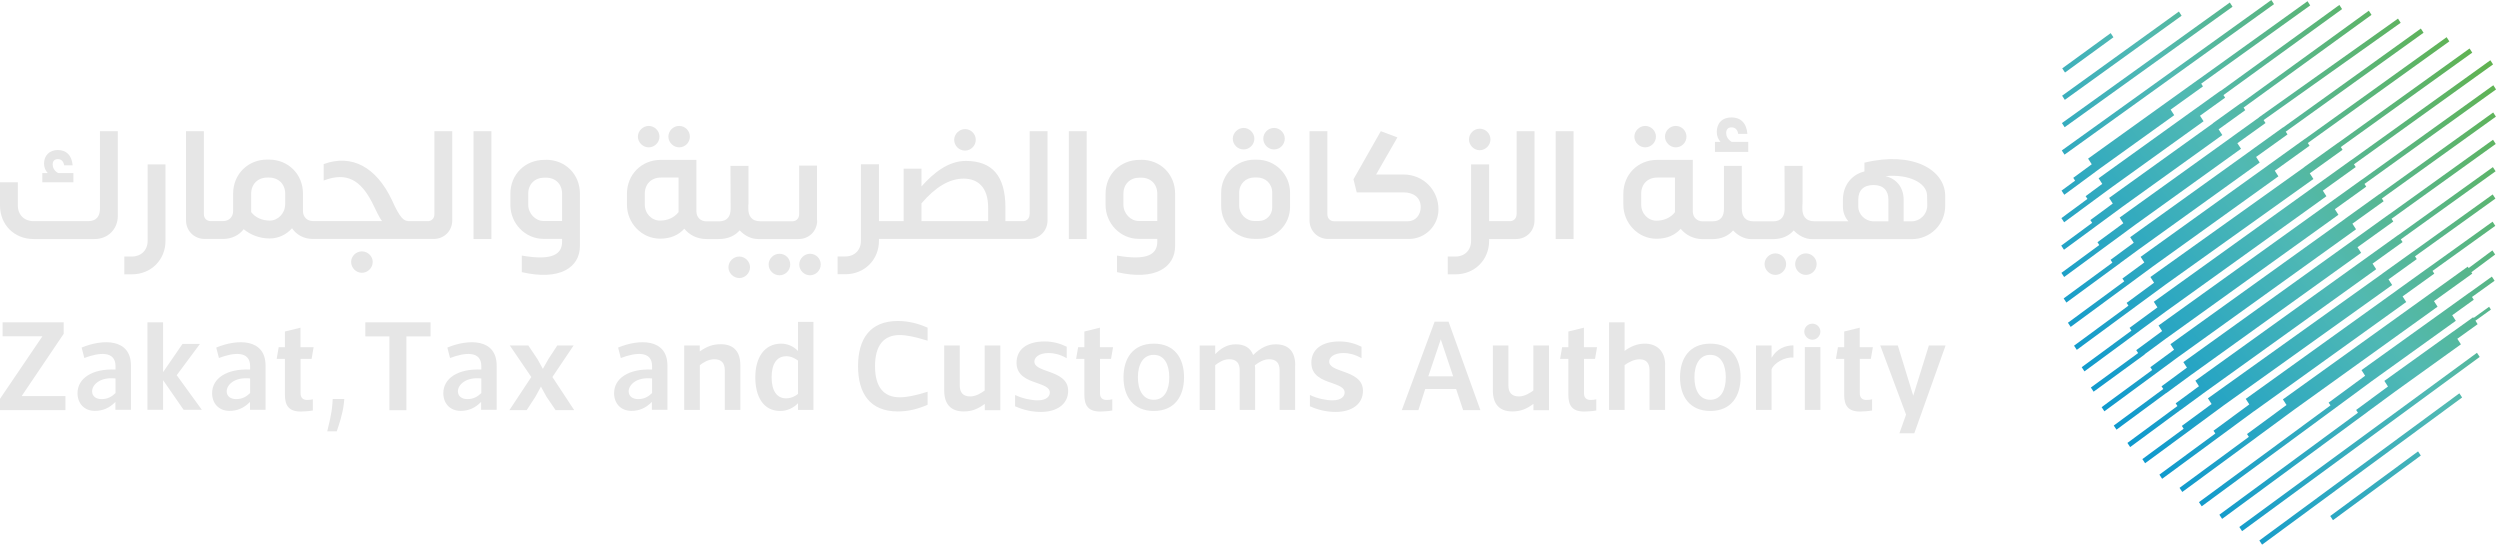
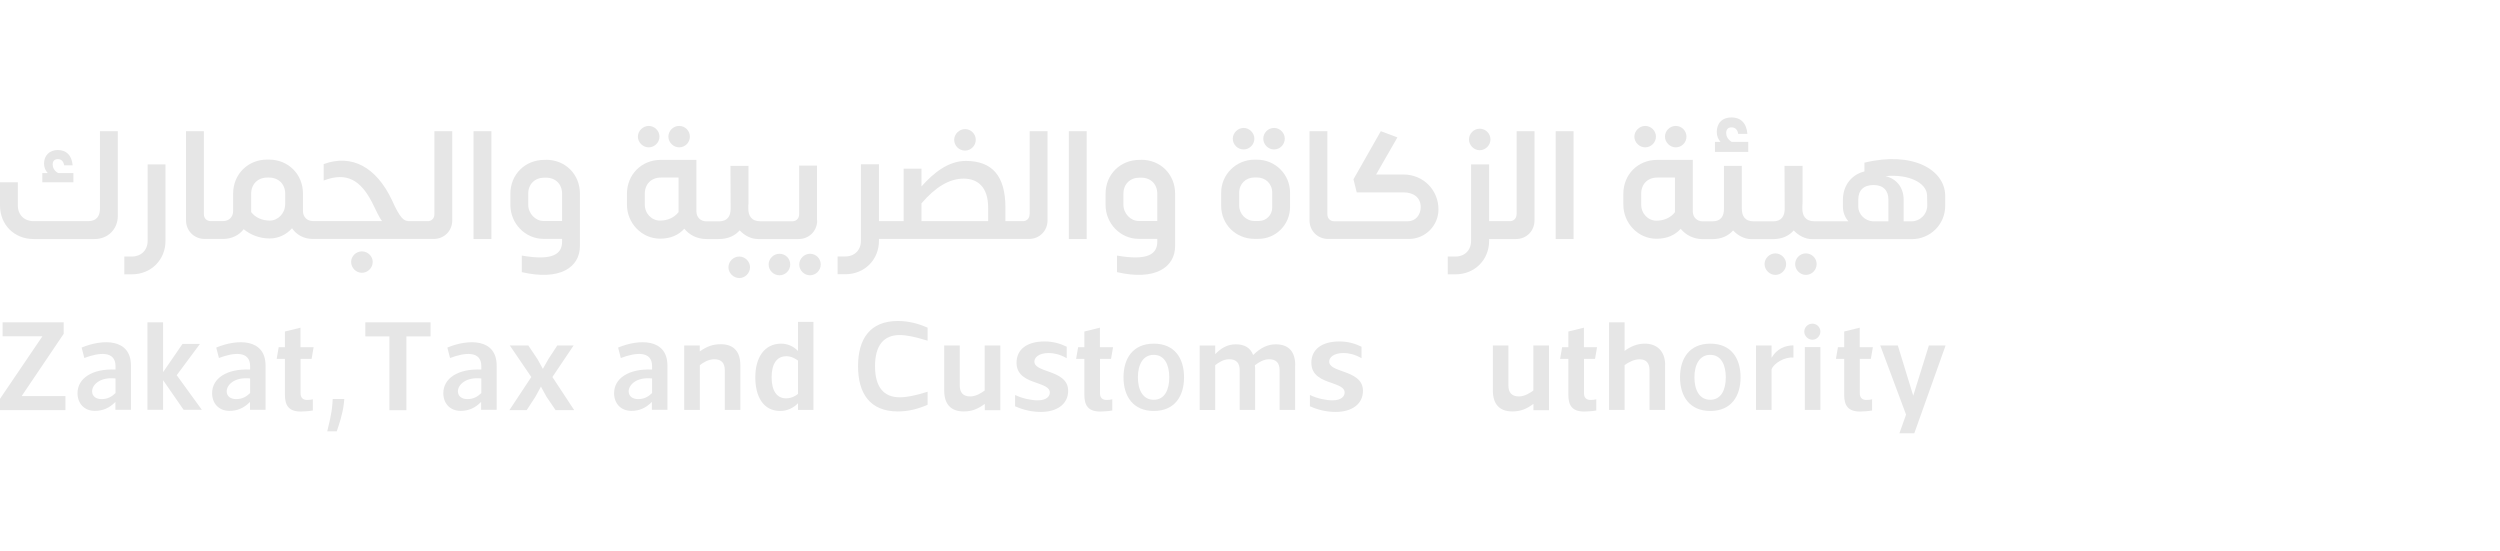
<svg xmlns="http://www.w3.org/2000/svg" width="454" height="100" viewBox="0 0 454 100" fill="none">
  <path d="M13.328 31.429H10.558C9.791 31.012 9.565 30.335 9.565 29.884C9.565 29.206 9.931 28.894 10.523 28.894C11.115 28.894 11.533 29.293 11.655 30.023H13.188C13.049 28.199 12.039 27.244 10.505 27.244C8.972 27.244 7.997 28.252 7.997 29.71C7.997 30.439 8.275 31.012 8.676 31.429H7.683V33.096H13.328V31.429Z" fill="#E6E6E6" />
  <path d="M18.154 37.854C18.154 39.121 17.648 40.163 15.976 40.163H6.098C4.408 40.163 3.24 39.017 3.24 37.316V33.096H0V37.316C0 40.823 2.596 43.41 6.098 43.41H17.195C19.6 43.41 21.394 41.605 21.394 39.226V23.824H18.154V37.854Z" fill="#E6E6E6" />
  <path d="M26.812 43.74C26.812 45.425 25.628 46.588 23.955 46.588H22.579V49.818H23.955C27.422 49.818 30.053 47.196 30.053 43.74V29.849H26.812V43.74Z" fill="#E6E6E6" />
  <path d="M65.716 45.65C64.671 45.65 63.764 46.519 63.764 47.56C63.764 48.654 64.671 49.54 65.716 49.54C66.761 49.54 67.684 48.672 67.684 47.56C67.684 46.519 66.778 45.65 65.716 45.65Z" fill="#E6E6E6" />
  <path d="M78.887 38.896C78.887 39.764 78.26 40.163 77.702 40.163H74.043V40.129C73.451 40.042 72.772 39.955 71.169 36.326C68.312 30.3 63.852 27.939 58.782 29.797V32.784C63.015 31.151 65.524 32.784 67.58 36.777C68.312 38.236 68.939 39.677 69.392 40.146H56.831C55.75 40.146 55.019 39.382 55.019 38.323V35.163C55.019 31.655 52.37 28.981 48.834 28.981H48.52C45.001 28.981 42.336 31.655 42.336 35.163V38.323C42.336 39.382 41.604 40.146 40.524 40.146H38.206C37.649 40.146 37.022 39.747 37.022 38.878V23.824H33.781V40.025C33.781 41.934 35.279 43.393 37.161 43.393H40.524C42.074 43.393 43.433 42.716 44.252 41.622C45.524 42.681 47.196 43.306 48.973 43.306C50.576 43.306 52.057 42.577 53.033 41.448C53.817 42.629 55.175 43.393 56.813 43.393H78.765C80.664 43.393 82.127 41.934 82.127 40.025V23.824H78.887V38.896ZM51.778 37.125C51.778 38.757 50.471 40.059 48.991 40.059C47.632 40.059 46.36 39.521 45.611 38.514V35.197C45.611 33.426 46.83 32.245 48.538 32.245H48.851C50.576 32.245 51.796 33.426 51.796 35.197V37.142L51.778 37.125Z" fill="#E6E6E6" />
  <path d="M89.236 23.824H85.995V43.41H89.236V23.824Z" fill="#E6E6E6" />
  <path d="M99.183 29.033H98.87C95.351 29.033 92.685 31.672 92.685 35.197V37.194C92.685 40.597 95.368 43.358 98.661 43.376H102.076V43.879C102.076 46.154 100.351 47.387 94.758 46.414V49.419C101.623 51.016 105.316 48.602 105.316 44.661V35.18C105.316 31.672 102.685 29.016 99.166 29.016M102.076 40.129H98.696C97.232 40.129 95.926 38.774 95.926 37.177V35.18C95.926 33.426 97.145 32.263 98.852 32.263H99.166C100.891 32.263 102.076 33.444 102.076 35.18V40.129Z" fill="#E6E6E6" />
  <path d="M117.808 26.758C118.853 26.758 119.759 25.89 119.759 24.813C119.759 23.737 118.853 22.869 117.808 22.869C116.762 22.869 115.839 23.772 115.839 24.813C115.839 25.855 116.745 26.758 117.808 26.758Z" fill="#E6E6E6" />
  <path d="M123.33 26.758C124.411 26.758 125.282 25.89 125.282 24.813C125.282 23.737 124.411 22.869 123.33 22.869C122.25 22.869 121.379 23.772 121.379 24.813C121.379 25.855 122.285 26.758 123.33 26.758Z" fill="#E6E6E6" />
  <path d="M134.254 46.588C133.174 46.588 132.285 47.491 132.285 48.533C132.285 49.575 133.191 50.495 134.254 50.495C135.317 50.495 136.205 49.592 136.205 48.533C136.205 47.474 135.299 46.588 134.254 46.588Z" fill="#E6E6E6" />
  <path d="M147.094 46.084C146.049 46.084 145.143 46.987 145.143 48.029C145.143 49.123 146.049 49.991 147.094 49.991C148.139 49.991 149.045 49.123 149.045 48.029C149.045 46.935 148.174 46.084 147.094 46.084Z" fill="#E6E6E6" />
  <path d="M148.366 40.024V30.075H145.125V38.913C145.125 39.781 144.481 40.181 143.941 40.181H138.069C136.432 40.181 135.892 39.139 135.892 37.871V37.403C135.926 37.125 135.926 36.864 135.926 36.621V30.127H132.651L132.686 37.975C132.651 39.191 132.181 40.198 130.543 40.198H128.296C127.198 40.198 126.466 39.434 126.466 38.375V29.033H120.003C116.484 29.033 113.853 31.707 113.853 35.215V37.159C113.853 40.528 116.536 43.341 119.863 43.341C121.832 43.341 123.243 42.664 124.271 41.535C125.195 42.681 126.606 43.41 128.313 43.41H130.508C132.285 43.41 133.505 42.768 134.324 41.83C135.195 42.768 136.379 43.41 137.686 43.41H145.021C146.92 43.41 148.401 41.952 148.401 40.042M123.226 38.514C122.459 39.521 121.222 40.059 119.863 40.059C118.33 40.059 117.093 38.774 117.093 37.142V35.197C117.093 33.426 118.278 32.245 120.003 32.245H123.226V38.514Z" fill="#E6E6E6" />
  <path d="M141.554 46.084C140.474 46.084 139.585 46.987 139.585 48.029C139.585 49.123 140.491 49.991 141.554 49.991C142.617 49.991 143.505 49.123 143.505 48.029C143.505 46.935 142.634 46.084 141.554 46.084Z" fill="#E6E6E6" />
  <path d="M175.248 27.349C176.293 27.349 177.199 26.48 177.199 25.386C177.199 24.293 176.293 23.442 175.248 23.442C174.203 23.442 173.279 24.345 173.279 25.386C173.279 26.48 174.185 27.349 175.248 27.349Z" fill="#E6E6E6" />
  <path d="M186.973 38.896C186.973 39.764 186.346 40.163 185.788 40.163H182.583V37.698C182.583 31.933 180.178 29.224 175.387 29.224C172.251 29.224 169.551 31.36 167.338 33.86V30.631H164.098V40.163H159.62V29.832H156.345V43.723C156.345 45.407 155.195 46.571 153.523 46.571H152.111V49.8H153.523C156.99 49.8 159.62 47.178 159.62 43.723V43.393H186.868C188.767 43.393 190.231 41.934 190.231 40.025V23.824H186.99V38.896H186.973ZM179.447 40.163H167.338V36.934C169.847 33.982 172.426 32.436 174.987 32.436C177.548 32.436 179.447 33.964 179.447 37.698V40.163Z" fill="#E6E6E6" />
  <path d="M197.339 23.824H194.099V43.41H197.339V23.824Z" fill="#E6E6E6" />
  <path d="M207.27 29.033H206.956C203.437 29.033 200.771 31.672 200.771 35.197V37.194C200.771 40.597 203.454 43.358 206.747 43.376H210.162V43.879C210.162 46.154 208.437 47.387 202.844 46.414V49.419C209.709 51.016 213.402 48.602 213.402 44.661V35.18C213.402 31.672 210.771 29.016 207.252 29.016M210.162 40.129H206.782C205.318 40.129 204.012 38.774 204.012 37.177V35.18C204.012 33.426 205.231 32.263 206.939 32.263H207.252C208.977 32.263 210.162 33.444 210.162 35.18V40.129Z" fill="#E6E6E6" />
  <path d="M231.364 27.14C232.427 27.14 233.315 26.272 233.315 25.178C233.315 24.136 232.444 23.233 231.364 23.233C230.284 23.233 229.413 24.136 229.413 25.178C229.413 26.272 230.319 27.14 231.364 27.14Z" fill="#E6E6E6" />
  <path d="M225.841 27.14C226.887 27.14 227.793 26.272 227.793 25.178C227.793 24.136 226.887 23.233 225.841 23.233C224.796 23.233 223.873 24.136 223.873 25.178C223.873 26.272 224.779 27.14 225.841 27.14Z" fill="#E6E6E6" />
  <path d="M228.263 28.998H227.81C224.482 28.998 221.765 31.672 221.765 34.989V37.385C221.765 40.736 224.413 43.376 227.81 43.376H228.524C231.713 43.376 234.274 40.788 234.274 37.576V34.989C234.274 31.672 231.591 28.998 228.263 28.998ZM231.033 37.715C231.033 39.035 229.953 40.129 228.629 40.129H227.81C226.277 40.129 225.04 38.861 225.04 37.35V34.989C225.04 33.391 226.225 32.228 227.81 32.228H228.263C229.848 32.228 231.033 33.374 231.033 34.989V37.715Z" fill="#E6E6E6" />
  <path d="M268.717 27.279C269.78 27.279 270.668 26.376 270.668 25.317C270.668 24.258 269.797 23.372 268.717 23.372C267.637 23.372 266.766 24.275 266.766 25.317C266.766 26.359 267.637 27.279 268.717 27.279Z" fill="#E6E6E6" />
  <path d="M275.407 38.896C275.407 39.764 274.78 40.163 274.222 40.163H270.424V29.849H267.149V43.74C267.149 45.425 265.999 46.588 264.327 46.588H262.915V49.818H264.327C267.794 49.818 270.424 47.196 270.424 43.74V43.41H275.302C277.201 43.41 278.665 41.952 278.665 40.025V23.824H275.424V38.896H275.407Z" fill="#E6E6E6" />
  <path d="M285.756 23.824H282.515V43.41H285.756V23.824Z" fill="#E6E6E6" />
  <path d="M298.77 26.758C299.815 26.758 300.721 25.89 300.721 24.813C300.721 23.737 299.815 22.869 298.77 22.869C297.725 22.869 296.801 23.772 296.801 24.813C296.801 25.855 297.707 26.758 298.77 26.758Z" fill="#E6E6E6" />
  <path d="M304.31 26.758C305.39 26.758 306.261 25.89 306.261 24.813C306.261 23.737 305.39 22.869 304.31 22.869C303.23 22.869 302.359 23.772 302.359 24.813C302.359 25.855 303.265 26.758 304.31 26.758Z" fill="#E6E6E6" />
  <path d="M317.446 25.768H314.485C313.701 25.317 313.474 24.64 313.474 24.171C313.474 23.459 313.84 23.129 314.467 23.129C315.094 23.129 315.547 23.546 315.652 24.31H317.324C317.185 22.348 316.087 21.323 314.45 21.323C312.725 21.323 311.767 22.4 311.767 23.963C311.767 24.727 312.045 25.317 312.446 25.768H311.436V27.592H317.481V25.768H317.446Z" fill="#E6E6E6" />
  <path d="M322.412 46.015C321.331 46.015 320.443 46.918 320.443 47.96C320.443 49.002 321.349 49.922 322.412 49.922C323.474 49.922 324.363 49.019 324.363 47.96C324.363 46.901 323.457 46.015 322.412 46.015Z" fill="#E6E6E6" />
  <path d="M327.952 46.015C326.872 46.015 326 46.918 326 47.96C326 49.002 326.872 49.922 327.952 49.922C329.032 49.922 329.903 49.019 329.903 47.96C329.903 46.901 329.032 46.015 327.952 46.015Z" fill="#E6E6E6" />
  <path d="M338.579 29.502V31.134C336.297 31.69 334.764 33.582 334.677 36.066V37.559C334.677 38.601 335.077 39.521 335.67 40.181H329.485C327.847 40.181 327.307 39.139 327.307 37.871V37.403C327.342 37.125 327.342 36.864 327.342 36.621V30.127H324.067L324.101 37.975C324.067 39.191 323.596 40.198 321.959 40.198H318.492C316.819 40.198 316.314 39.156 316.314 37.889V30.127H313.073V37.889C313.073 39.156 312.62 40.198 310.93 40.198H309.24C308.143 40.198 307.411 39.434 307.411 38.375V29.033H300.948C297.411 29.033 294.798 31.707 294.798 35.215V37.159C294.798 40.528 297.481 43.358 300.808 43.358C302.777 43.358 304.188 42.681 305.216 41.553C306.157 42.699 307.568 43.428 309.258 43.428H310.913C312.69 43.428 313.91 42.785 314.728 41.848C315.6 42.768 316.767 43.428 318.056 43.428H321.924C323.701 43.428 324.92 42.785 325.739 41.848C326.61 42.768 327.795 43.428 329.102 43.428H347.186C350.548 43.428 353.248 40.736 353.248 37.385V35.44C353.127 30.822 347.377 27.418 338.597 29.537M304.171 38.531C303.404 39.538 302.167 40.077 300.808 40.077C299.275 40.077 298.038 38.774 298.038 37.142V35.197C298.038 33.426 299.223 32.245 300.948 32.245H304.171V38.514V38.531ZM342.935 40.198H340.112C338.701 40.094 337.464 38.965 337.464 37.507V36.239C337.464 34.572 338.422 33.6 340.234 33.6C342.046 33.6 342.935 34.642 342.935 36.239V40.198ZM347.081 40.198H345.705V36.309C345.705 33.982 344.346 32.436 342.395 31.985C346.663 31.568 349.869 33.218 349.956 35.44L349.991 37.298C349.991 38.896 348.701 40.198 347.081 40.198Z" fill="#E6E6E6" />
  <path d="M261.225 38.028C261.225 40.98 258.821 43.393 255.859 43.393H241.19C239.291 43.393 237.81 41.934 237.81 40.025V23.824H241.051V38.913C241.051 39.764 241.678 40.181 242.253 40.181H255.65C257.062 40.181 258.002 39.035 258.002 37.611C258.002 35.84 256.661 34.937 254.884 34.937H246.382L245.79 32.558L250.755 23.824L253.769 24.952L249.901 31.69H254.866C258.455 31.69 261.225 34.485 261.225 38.028Z" fill="#E6E6E6" />
  <path d="M11.882 71.922V74.475H0V72.426L7.701 61.07H0.47V58.535H11.568V60.618L3.937 71.922H11.882Z" fill="#E6E6E6" />
  <path d="M15.314 65.011L14.826 63.119C18.624 61.538 23.781 61.417 23.781 66.4V74.423H20.959V72.981C19.861 74.127 18.624 74.614 17.23 74.614C15.244 74.614 14.077 73.207 14.077 71.401C14.077 68.745 16.673 66.921 20.976 67.112V66.487C20.976 63.674 18.014 63.987 15.314 65.011ZM16.725 71.054C16.725 72.009 17.492 72.478 18.45 72.478C19.53 72.478 20.297 72.044 20.976 71.384V68.727C18.084 68.415 16.725 69.943 16.725 71.054Z" fill="#E6E6E6" />
  <path d="M39.757 65.011L39.269 63.119C43.05 61.538 48.224 61.417 48.224 66.4V74.423H45.402V72.981C44.304 74.127 43.067 74.614 41.673 74.614C39.687 74.614 38.52 73.207 38.52 71.401C38.52 68.745 41.116 66.921 45.419 67.112V66.487C45.419 63.674 42.457 63.987 39.757 65.011ZM41.168 71.054C41.168 72.009 41.935 72.478 42.893 72.478C43.973 72.478 44.74 72.044 45.419 71.384V68.727C42.527 68.415 41.168 69.943 41.168 71.054Z" fill="#E6E6E6" />
  <path d="M54.583 71.436C54.583 72.269 55.071 72.634 55.768 72.634C56.064 72.634 56.639 72.582 56.813 72.513V74.544C56.221 74.666 55.106 74.735 54.618 74.735C52.44 74.735 51.743 73.624 51.743 71.714V65.168H50.245L50.611 63.049H51.743V60.201L54.566 59.507V63.049H56.953L56.587 65.168H54.583V71.453V71.436Z" fill="#E6E6E6" />
  <path d="M61.134 78.33H59.426C59.636 77.375 60.228 75.326 60.367 73.294L60.419 72.461H62.528L62.441 73.277C62.249 75.169 61.482 77.375 61.151 78.33" fill="#E6E6E6" />
  <path d="M73.8 61.087V74.492H70.716V61.087H66.343V58.535H78.19V61.087H73.8Z" fill="#E6E6E6" />
  <path d="M81.727 65.011L81.239 63.119C85.019 61.538 90.194 61.417 90.194 66.4V74.423H87.371V72.981C86.274 74.127 85.037 74.614 83.66 74.614C81.674 74.614 80.507 73.207 80.507 71.401C80.507 68.745 83.103 66.921 87.406 67.112V66.487C87.406 63.674 84.444 63.987 81.744 65.011M83.155 71.054C83.155 72.009 83.922 72.478 84.88 72.478C85.96 72.478 86.727 72.044 87.406 71.384V68.727C84.514 68.415 83.155 69.943 83.155 71.054Z" fill="#E6E6E6" />
  <path d="M95.943 62.737L97.615 65.237L98.574 66.973H98.591L99.602 65.185L101.204 62.737H104.166L100.316 68.467L104.271 74.475H100.891L99.218 72.009L98.243 70.221H98.225L97.232 72.044L95.647 74.475H92.511L96.483 68.467L92.581 62.737H95.943Z" fill="#E6E6E6" />
  <path d="M112.738 65.011L112.25 63.119C116.031 61.538 121.205 61.417 121.205 66.4V74.423H118.382V72.981C117.285 74.127 116.048 74.614 114.672 74.614C112.685 74.614 111.518 73.207 111.518 71.401C111.518 68.745 114.114 66.921 118.417 67.112V66.487C118.417 63.674 115.456 63.987 112.755 65.011M114.166 71.054C114.166 72.009 114.933 72.478 115.891 72.478C116.971 72.478 117.738 72.044 118.417 71.384V68.727C115.525 68.415 114.166 69.943 114.166 71.054Z" fill="#E6E6E6" />
  <path d="M124.254 74.44V62.737H127.076V63.813C128.452 62.876 129.445 62.511 130.909 62.511C133.243 62.511 134.446 63.865 134.446 66.314V74.44H131.623V67.234C131.623 65.949 131.031 65.237 129.707 65.237C128.627 65.237 127.616 65.897 127.094 66.314V74.44H124.271H124.254Z" fill="#E6E6E6" />
  <path d="M141.693 74.631C138.609 74.631 137.163 72.026 137.163 68.519C137.163 65.011 138.749 62.407 141.867 62.407C142.982 62.407 144.115 62.876 144.916 63.744V58.448H147.721V74.44H144.916V73.225C144.115 74.093 142.913 74.631 141.711 74.631M142.738 64.699C141.083 64.699 140.125 66.071 140.125 68.519C140.125 70.967 141.083 72.339 142.738 72.339C143.749 72.339 144.515 71.87 144.916 71.54V65.48C144.515 65.185 143.749 64.681 142.738 64.681" fill="#E6E6E6" />
  <path d="M163.053 74.718C157.93 74.718 155.822 71.384 155.822 66.505C155.822 61.625 157.93 58.291 163.053 58.291C164.952 58.291 166.729 58.743 168.453 59.507V61.868C166.154 61.174 164.673 60.844 163.384 60.844C160.457 60.844 158.906 62.754 158.906 66.505C158.906 70.255 160.457 72.148 163.384 72.148C164.673 72.148 166.171 71.853 168.453 71.141V73.502C166.729 74.266 164.952 74.718 163.053 74.718Z" fill="#E6E6E6" />
  <path d="M181.659 62.737V74.492H178.837V73.346C177.53 74.301 176.467 74.718 175.004 74.718C172.635 74.718 171.467 73.346 171.467 70.915V62.737H174.29V69.995C174.29 71.28 174.882 71.992 176.206 71.992C177.251 71.992 178.262 71.332 178.819 70.915V62.737H181.642H181.659Z" fill="#E6E6E6" />
  <path d="M184.342 73.832V71.731C185.701 72.391 187.374 72.704 188.419 72.704C190.179 72.704 190.649 71.87 190.649 71.28C190.649 70.342 189.517 69.995 188.245 69.526C186.59 68.97 184.603 68.224 184.603 65.879C184.603 63.535 186.381 62.007 189.708 62.007C191.259 62.007 192.583 62.407 193.715 62.962V65.046C192.426 64.317 191.328 64.108 190.457 64.108C188.611 64.108 187.844 64.942 187.844 65.654C187.844 66.626 189.098 67.008 190.51 67.512C192.147 68.102 193.977 68.866 193.977 70.967C193.977 73.416 191.903 74.805 189.046 74.805C187.53 74.805 185.98 74.51 184.394 73.798" fill="#E6E6E6" />
  <path d="M199.761 71.436C199.761 72.269 200.248 72.634 200.945 72.634C201.242 72.634 201.816 72.582 201.991 72.513V74.544C201.398 74.666 200.283 74.735 199.796 74.735C197.618 74.735 196.921 73.624 196.921 71.714V65.168H195.423L195.788 63.049H196.921V60.201L199.743 59.507V63.049H202.13L201.764 65.168H199.761V71.453V71.436Z" fill="#E6E6E6" />
  <path d="M204.029 68.519C204.029 65.064 205.754 62.407 209.534 62.407C213.315 62.407 215.022 65.064 215.022 68.519C215.022 71.974 213.298 74.631 209.534 74.631C205.771 74.631 204.029 71.974 204.029 68.519ZM206.642 68.519C206.642 70.811 207.548 72.6 209.517 72.6C211.486 72.6 212.339 70.811 212.339 68.519C212.339 66.227 211.468 64.438 209.517 64.438C207.566 64.438 206.642 66.227 206.642 68.519Z" fill="#E6E6E6" />
  <path d="M235.197 66.296V74.44H232.375V67.234C232.375 65.949 231.782 65.237 230.458 65.237C229.483 65.237 228.542 65.828 227.88 66.331C227.932 66.644 227.932 66.921 227.932 67.234V74.44H225.127V67.234C225.127 65.949 224.552 65.237 223.211 65.237C222.13 65.237 221.225 65.897 220.684 66.314V74.457H217.862V62.754H220.684V64.317C221.73 63.24 222.862 62.528 224.43 62.528C225.998 62.528 227.078 63.153 227.566 64.473C228.942 63.136 230.214 62.528 231.678 62.528C234.047 62.528 235.214 63.883 235.214 66.331" fill="#E6E6E6" />
  <path d="M237.88 73.832V71.731C239.239 72.391 240.911 72.704 241.957 72.704C243.716 72.704 244.187 71.87 244.187 71.28C244.187 70.342 243.054 69.995 241.783 69.526C240.127 68.97 238.141 68.224 238.141 65.879C238.141 63.535 239.918 62.007 243.246 62.007C244.797 62.007 246.121 62.407 247.253 62.962V65.046C245.964 64.317 244.866 64.108 243.995 64.108C242.148 64.108 241.382 64.942 241.382 65.654C241.382 66.626 242.636 67.008 244.047 67.512C245.685 68.102 247.514 68.866 247.514 70.967C247.514 73.416 245.441 74.805 242.584 74.805C241.068 74.805 239.518 74.51 237.932 73.798" fill="#E6E6E6" />
-   <path d="M258.821 70.637L257.584 74.475H254.57L260.529 58.413H263.055L268.839 74.475H265.703L264.431 70.637H258.821ZM259.379 68.345H263.891L261.644 61.626L259.379 68.345Z" fill="#E6E6E6" />
  <path d="M281.296 62.737V74.492H278.473V73.346C277.167 74.301 276.104 74.718 274.64 74.718C272.271 74.718 271.104 73.346 271.104 70.915V62.737H273.926V69.995C273.926 71.28 274.518 71.992 275.843 71.992C276.888 71.992 277.898 71.332 278.456 70.915V62.737H281.278H281.296Z" fill="#E6E6E6" />
  <path d="M287.655 71.436C287.655 72.269 288.142 72.634 288.839 72.634C289.135 72.634 289.71 72.582 289.885 72.513V74.544C289.292 74.666 288.177 74.735 287.689 74.735C285.512 74.735 284.815 73.624 284.815 71.714V65.168H283.317L283.682 63.049H284.815V60.201L287.637 59.507V63.049H290.024L289.658 65.168H287.655V71.453V71.436Z" fill="#E6E6E6" />
  <path d="M302.376 66.296V74.44H299.554V67.234C299.554 65.932 298.944 65.272 297.829 65.255C296.801 65.203 295.738 65.793 295.024 66.296V74.44H292.202V58.535H295.024V63.727C296.191 62.858 297.394 62.424 298.578 62.407C300.808 62.355 302.394 63.692 302.394 66.296" fill="#E6E6E6" />
  <path d="M305.094 68.519C305.094 65.064 306.819 62.407 310.599 62.407C314.38 62.407 316.087 65.064 316.087 68.519C316.087 71.974 314.363 74.631 310.599 74.631C306.836 74.631 305.094 71.974 305.094 68.519ZM307.707 68.519C307.707 70.811 308.613 72.6 310.582 72.6C312.551 72.6 313.404 70.811 313.404 68.519C313.404 66.227 312.533 64.438 310.582 64.438C308.631 64.438 307.707 66.227 307.707 68.519Z" fill="#E6E6E6" />
  <path d="M318.892 74.44V62.737H321.715V64.977C322.655 63.344 324.189 62.719 325.687 62.719V64.942C324.101 64.751 322.063 66.018 321.715 67.078V74.44H318.892Z" fill="#E6E6E6" />
  <path d="M327.656 60.219C327.656 59.42 328.318 58.778 329.136 58.778C329.955 58.778 330.582 59.437 330.582 60.219C330.582 61 329.92 61.695 329.136 61.695C328.352 61.695 327.656 61.035 327.656 60.219ZM330.582 74.44H327.76V63.032H330.582V74.44Z" fill="#E6E6E6" />
  <path d="M337.743 71.436C337.743 72.269 338.231 72.634 338.928 72.634C339.224 72.634 339.799 72.582 339.973 72.513V74.544C339.381 74.666 338.266 74.735 337.778 74.735C335.6 74.735 334.903 73.624 334.903 71.714V65.168H333.405L333.771 63.049H334.903V60.201L337.725 59.507V63.049H340.112L339.746 65.168H337.743V71.453V71.436Z" fill="#E6E6E6" />
  <path d="M353.318 62.737L347.639 78.677H344.938L346.14 75.291L341.454 62.737H344.642L347.43 71.818L347.447 71.853L350.287 62.737H353.318Z" fill="#E6E6E6" />
  <path d="M36.656 74.423H33.346L29.617 69.04V74.423H26.778V58.535H29.617V67.581L33.137 62.459H36.307L32.091 68.137L36.656 74.423Z" fill="#E6E6E6" />
  <g clip-path="url(#clip0_3936_3513)">
    <path d="M412.963 0.755L412.471 0L374.424 27.321L374.915 28.084L412.963 0.755Z" fill="url(#paint0_linear_3936_3513)" />
    <path d="M405.429 1.222L404.937 0.458L374.446 22.35L374.937 23.105L405.429 1.222Z" fill="url(#paint1_linear_3936_3513)" />
    <path d="M396.181 2.859L395.69 2.095L374.479 17.38L374.97 18.135L396.181 2.859Z" fill="url(#paint2_linear_3936_3513)" />
    <path d="M383.8 6.769L383.3 6.014L374.503 12.418L375.003 13.172L383.8 6.769Z" fill="url(#paint3_linear_3936_3513)" />
    <path d="M432.053 35.294V35.277L425.882 39.713L425.89 39.721L394.151 62.504L394.811 63.513L390.501 66.686L390.832 67.195L381.656 73.938L382.156 74.693L392.282 67.245L395.625 64.777H395.633L427.856 41.638L427.195 40.62L432.866 36.549L432.544 36.048L453.256 21.18L452.764 20.425L432.053 35.294Z" fill="url(#paint4_linear_3936_3513)" />
    <path d="M433.81 38.967L433.802 38.958L427.204 43.7L427.212 43.708L396.495 65.761L397.148 66.762L392.532 70.155L392.854 70.639L383.856 77.28L384.355 78.026L393.354 71.393L393.362 71.41L397.97 68.026V68.035L428.783 45.913L428.122 44.896L434.623 40.23L434.301 39.73L453.224 26.142L452.733 25.378L433.81 38.967Z" fill="url(#paint5_linear_3936_3513)" />
    <path d="M435.494 42.707V42.69L430.024 46.617L398.679 69.129L399.332 70.138L395.103 73.243L395.425 73.735L386.338 80.436L386.837 81.19L395.924 74.49L395.932 74.498L400.154 71.402L431.515 48.891L430.854 47.873L436.308 43.962L435.986 43.462L453.201 31.104L452.709 30.349L435.494 42.707Z" fill="url(#paint6_linear_3936_3513)" />
    <path d="M438.071 45.794V45.786L432.649 49.671L432.657 49.679L400.958 72.335L401.626 73.37L396.221 77.348L396.551 77.856L389.051 83.37L389.551 84.125L398.122 77.823V77.814L403.882 73.573L434.413 51.757L433.753 50.739L438.884 47.05L438.562 46.549L453.167 36.066L452.676 35.31L438.071 45.794Z" fill="url(#paint7_linear_3936_3513)" />
    <path d="M441.254 48.433V48.424L435.325 52.682V52.691L407.823 72.437L408.475 73.438L401.974 78.222L402.304 78.722L392.146 86.195L392.645 86.95L403.706 78.815L409.289 74.701L409.297 74.71L436.968 54.845L436.308 53.827L442.068 49.688L441.745 49.196L453.144 41.011L452.653 40.256L441.254 48.433Z" fill="url(#paint8_linear_3936_3513)" />
    <path d="M448.302 48.678L448.141 48.424L441.189 53.42L414.573 72.53L415.233 73.548L408.056 78.823L408.394 79.333L395.803 88.595L396.302 89.341L409.78 79.434V79.426L416.708 74.328L442.663 55.693L442.011 54.684L448.963 49.688L448.552 49.06L448.802 49.433L453.12 46.218L452.62 45.472L448.302 48.678Z" fill="url(#paint9_linear_3936_3513)" />
    <path d="M448.424 53.174L448.416 53.166L444.501 55.982L428.848 67.212L429.509 68.238L422.879 73.115L423.217 73.616L399.332 91.191L399.831 91.945L424.659 73.675L430.459 69.4V69.392L445.975 58.255L445.322 57.245L449.237 54.429L448.915 53.929L453.016 50.986L452.524 50.231L448.424 53.174Z" fill="url(#paint10_linear_3936_3513)" />
    <path d="M449.205 57.737L449.124 57.61L445.427 60.257V60.248L432.997 69.171L433.657 70.189L427.873 74.447L428.203 74.956L403.037 93.472L403.537 94.227L430 74.761L429.992 74.752L435.075 71.02L446.901 62.53L446.248 61.52L449.938 58.874L449.535 58.238L452.347 56.219L452.024 55.71L449.205 57.737Z" fill="url(#paint11_linear_3936_3513)" />
    <path d="M377.928 33.122L381.457 30.518L394.837 20.916L394.185 19.907L400.057 15.691L399.735 15.191L419.536 0.984L419.045 0.22L399.244 14.436V14.428L393.363 18.643L379.201 28.805L379.861 29.831L376.502 32.299L376.84 32.808L374.375 34.615L374.875 35.37L377.928 33.122Z" fill="url(#paint12_linear_3936_3513)" />
    <path d="M380.143 36.464L383.64 33.894L400.17 22.019L399.517 21.018L404.085 17.736L403.779 17.269L425.32 1.654L424.829 0.899L403.287 16.506L403.263 16.472L398.704 19.746H398.696L381.11 32.376L381.771 33.394L378.75 35.624L379.08 36.125L374.351 39.611L374.851 40.366L380.143 36.464Z" fill="url(#paint13_linear_3936_3513)" />
    <path d="M380.932 40.858L385.564 37.449L403.569 24.522L402.9 23.487L407.734 20.009L407.435 19.534L430.668 2.698L430.177 1.943L406.944 18.779L406.92 18.746L401.869 22.367L401.885 22.393L383.018 35.939L383.679 36.965L379.603 39.968L379.941 40.468L374.318 44.607L374.818 45.354L380.932 40.858Z" fill="url(#paint14_linear_3936_3513)" />
    <path d="M382.786 44.471L387.837 40.756L406.969 27.015L406.308 26.006L411.416 22.342L411.069 21.807L435.962 4.139L435.478 3.376L410.248 21.29L410.264 21.307L405.471 24.75V24.759L384.928 39.509L385.597 40.536L380.901 43.988L381.231 44.497L374.351 49.552L374.851 50.307L382.786 44.471Z" fill="url(#paint15_linear_3936_3513)" />
    <path d="M385.048 47.745L388.311 45.353L410.36 29.517L409.707 28.5L415.411 24.411L415.088 23.911L440.118 5.946L439.626 5.182L414.597 23.156L414.589 23.139L408.853 27.261V27.27L386.837 43.072L387.489 44.081L383.276 47.185L383.614 47.694L374.761 54.192L375.253 54.947L385.057 47.754L385.048 47.745Z" fill="url(#paint16_linear_3936_3513)" />
    <path d="M387.248 51.121L390.962 48.382L413.759 32.02L413.099 31.002L419.415 26.464L419.092 25.972L444.798 7.515L444.307 6.752L418.601 25.209L418.593 25.2L411.899 30.009H411.907L388.738 46.643L389.407 47.661L385.427 50.587L385.766 51.087L375.535 58.611L376.034 59.366L387.248 51.121Z" fill="url(#paint17_linear_3936_3513)" />
    <path d="M387.876 55.634L393.209 51.715L420.115 32.504L419.454 31.477L425.407 27.202L425.085 26.702L448.962 9.56L448.471 8.805L424.594 25.947L424.586 25.939L418.447 30.341L418.455 30.358L390.51 50.307L391.178 51.342L386.192 55.007L386.53 55.507L376.646 62.776L377.145 63.531L387.876 55.634Z" fill="url(#paint18_linear_3936_3513)" />
    <path d="M388.536 60.078L393.256 56.609L422.475 35.633L421.822 34.624L427.799 30.332L427.477 29.84L452.74 11.697L452.249 10.942L426.986 29.077L426.978 29.068L421 33.36V33.352L391.13 54.803L391.79 55.82L386.731 59.535L387.069 60.044L378.039 66.686L378.538 67.441L388.544 60.078H388.536Z" fill="url(#paint19_linear_3936_3513)" />
    <path d="M389.47 64.328L393.466 61.385V61.393L424.658 39L424.005 37.991L429.709 33.894L429.387 33.402L453.28 16.243L452.789 15.48L428.895 32.639L428.887 32.631L423.184 36.727L391.992 59.111L392.644 60.121L387.94 63.59L388.286 64.116L379.699 70.376L380.198 71.13L389.486 64.362L389.47 64.328Z" fill="url(#paint20_linear_3936_3513)" />
    <path d="M406.661 95.703L407.161 96.458L450.315 64.82L449.816 64.065L406.661 95.703Z" fill="url(#paint21_linear_3936_3513)" />
    <path d="M410.296 98.154L410.795 98.909L447.119 72.182L446.619 71.427L410.296 98.154Z" fill="url(#paint22_linear_3936_3513)" />
    <path d="M423.169 93.709L423.668 94.464L439.618 82.725L439.119 81.97L423.169 93.709Z" fill="url(#paint23_linear_3936_3513)" />
  </g>
  <defs>
    <linearGradient id="paint0_linear_3936_3513" x1="428.663" y1="-18.491" x2="348.582" y2="48.708" gradientUnits="userSpaceOnUse">
      <stop stop-color="#61B24D" />
      <stop offset="0.456" stop-color="#51B9B3" />
      <stop offset="1" stop-color="#0293D2" />
    </linearGradient>
    <linearGradient id="paint1_linear_3936_3513" x1="425.954" y1="-21.718" x2="345.873" y2="45.482" gradientUnits="userSpaceOnUse">
      <stop stop-color="#61B24D" />
      <stop offset="0.456" stop-color="#51B9B3" />
      <stop offset="1" stop-color="#0293D2" />
    </linearGradient>
    <linearGradient id="paint2_linear_3936_3513" x1="423.146" y1="-25.064" x2="343.066" y2="42.135" gradientUnits="userSpaceOnUse">
      <stop stop-color="#61B24D" />
      <stop offset="0.456" stop-color="#51B9B3" />
      <stop offset="1" stop-color="#0293D2" />
    </linearGradient>
    <linearGradient id="paint3_linear_3936_3513" x1="420.19" y1="-28.587" x2="340.109" y2="38.612" gradientUnits="userSpaceOnUse">
      <stop stop-color="#61B24D" />
      <stop offset="0.456" stop-color="#51B9B3" />
      <stop offset="1" stop-color="#0293D2" />
    </linearGradient>
    <linearGradient id="paint4_linear_3936_3513" x1="454.876" y1="12.748" x2="374.795" y2="79.947" gradientUnits="userSpaceOnUse">
      <stop stop-color="#61B24D" />
      <stop offset="0.456" stop-color="#51B9B3" />
      <stop offset="1" stop-color="#0293D2" />
    </linearGradient>
    <linearGradient id="paint5_linear_3936_3513" x1="457.307" y1="15.646" x2="377.227" y2="82.845" gradientUnits="userSpaceOnUse">
      <stop stop-color="#61B24D" />
      <stop offset="0.456" stop-color="#51B9B3" />
      <stop offset="1" stop-color="#0293D2" />
    </linearGradient>
    <linearGradient id="paint6_linear_3936_3513" x1="459.76" y1="18.567" x2="379.679" y2="85.766" gradientUnits="userSpaceOnUse">
      <stop stop-color="#61B24D" />
      <stop offset="0.456" stop-color="#51B9B3" />
      <stop offset="1" stop-color="#0293D2" />
    </linearGradient>
    <linearGradient id="paint7_linear_3936_3513" x1="462.208" y1="21.486" x2="382.128" y2="88.685" gradientUnits="userSpaceOnUse">
      <stop stop-color="#61B24D" />
      <stop offset="0.456" stop-color="#51B9B3" />
      <stop offset="1" stop-color="#0293D2" />
    </linearGradient>
    <linearGradient id="paint8_linear_3936_3513" x1="464.713" y1="24.47" x2="384.632" y2="91.669" gradientUnits="userSpaceOnUse">
      <stop stop-color="#61B24D" />
      <stop offset="0.456" stop-color="#51B9B3" />
      <stop offset="1" stop-color="#0293D2" />
    </linearGradient>
    <linearGradient id="paint9_linear_3936_3513" x1="467.301" y1="27.554" x2="387.22" y2="94.753" gradientUnits="userSpaceOnUse">
      <stop stop-color="#61B24D" />
      <stop offset="0.456" stop-color="#51B9B3" />
      <stop offset="1" stop-color="#0293D2" />
    </linearGradient>
    <linearGradient id="paint10_linear_3936_3513" x1="469.955" y1="30.717" x2="389.875" y2="97.916" gradientUnits="userSpaceOnUse">
      <stop stop-color="#61B24D" />
      <stop offset="0.456" stop-color="#51B9B3" />
      <stop offset="1" stop-color="#0293D2" />
    </linearGradient>
    <linearGradient id="paint11_linear_3936_3513" x1="472.515" y1="33.767" x2="392.434" y2="100.966" gradientUnits="userSpaceOnUse">
      <stop stop-color="#61B24D" />
      <stop offset="0.456" stop-color="#51B9B3" />
      <stop offset="1" stop-color="#0293D2" />
    </linearGradient>
    <linearGradient id="paint12_linear_3936_3513" x1="431.553" y1="-15.047" x2="351.472" y2="52.152" gradientUnits="userSpaceOnUse">
      <stop stop-color="#61B24D" />
      <stop offset="0.456" stop-color="#51B9B3" />
      <stop offset="1" stop-color="#0293D2" />
    </linearGradient>
    <linearGradient id="paint13_linear_3936_3513" x1="434.24" y1="-11.845" x2="354.159" y2="55.354" gradientUnits="userSpaceOnUse">
      <stop stop-color="#61B24D" />
      <stop offset="0.456" stop-color="#51B9B3" />
      <stop offset="1" stop-color="#0293D2" />
    </linearGradient>
    <linearGradient id="paint14_linear_3936_3513" x1="436.915" y1="-8.656" x2="356.835" y2="58.544" gradientUnits="userSpaceOnUse">
      <stop stop-color="#61B24D" />
      <stop offset="0.456" stop-color="#51B9B3" />
      <stop offset="1" stop-color="#0293D2" />
    </linearGradient>
    <linearGradient id="paint15_linear_3936_3513" x1="439.675" y1="-5.368" x2="359.594" y2="61.831" gradientUnits="userSpaceOnUse">
      <stop stop-color="#61B24D" />
      <stop offset="0.456" stop-color="#51B9B3" />
      <stop offset="1" stop-color="#0293D2" />
    </linearGradient>
    <linearGradient id="paint16_linear_3936_3513" x1="442.24" y1="-2.311" x2="362.159" y2="64.888" gradientUnits="userSpaceOnUse">
      <stop stop-color="#61B24D" />
      <stop offset="0.456" stop-color="#51B9B3" />
      <stop offset="1" stop-color="#0293D2" />
    </linearGradient>
    <linearGradient id="paint17_linear_3936_3513" x1="444.85" y1="0.799" x2="364.769" y2="67.999" gradientUnits="userSpaceOnUse">
      <stop stop-color="#61B24D" />
      <stop offset="0.456" stop-color="#51B9B3" />
      <stop offset="1" stop-color="#0293D2" />
    </linearGradient>
    <linearGradient id="paint18_linear_3936_3513" x1="447.469" y1="3.922" x2="367.389" y2="71.121" gradientUnits="userSpaceOnUse">
      <stop stop-color="#61B24D" />
      <stop offset="0.456" stop-color="#51B9B3" />
      <stop offset="1" stop-color="#0293D2" />
    </linearGradient>
    <linearGradient id="paint19_linear_3936_3513" x1="450.027" y1="6.97" x2="369.946" y2="74.169" gradientUnits="userSpaceOnUse">
      <stop stop-color="#61B24D" />
      <stop offset="0.456" stop-color="#51B9B3" />
      <stop offset="1" stop-color="#0293D2" />
    </linearGradient>
    <linearGradient id="paint20_linear_3936_3513" x1="452.449" y1="9.856" x2="372.368" y2="77.055" gradientUnits="userSpaceOnUse">
      <stop stop-color="#61B24D" />
      <stop offset="0.456" stop-color="#51B9B3" />
      <stop offset="1" stop-color="#0293D2" />
    </linearGradient>
    <linearGradient id="paint21_linear_3936_3513" x1="475.122" y1="36.876" x2="395.042" y2="104.075" gradientUnits="userSpaceOnUse">
      <stop stop-color="#61B24D" />
      <stop offset="0.456" stop-color="#51B9B3" />
      <stop offset="1" stop-color="#0293D2" />
    </linearGradient>
    <linearGradient id="paint22_linear_3936_3513" x1="477.534" y1="39.748" x2="397.453" y2="106.947" gradientUnits="userSpaceOnUse">
      <stop stop-color="#61B24D" />
      <stop offset="0.456" stop-color="#51B9B3" />
      <stop offset="1" stop-color="#0293D2" />
    </linearGradient>
    <linearGradient id="paint23_linear_3936_3513" x1="480.147" y1="42.862" x2="400.066" y2="110.061" gradientUnits="userSpaceOnUse">
      <stop stop-color="#61B24D" />
      <stop offset="0.456" stop-color="#51B9B3" />
      <stop offset="1" stop-color="#0293D2" />
    </linearGradient>
    <clipPath id="clip0_3936_3513">
-       <rect width="79" height="100" fill="white" transform="translate(374.318)" />
-     </clipPath>
+       </clipPath>
  </defs>
</svg>